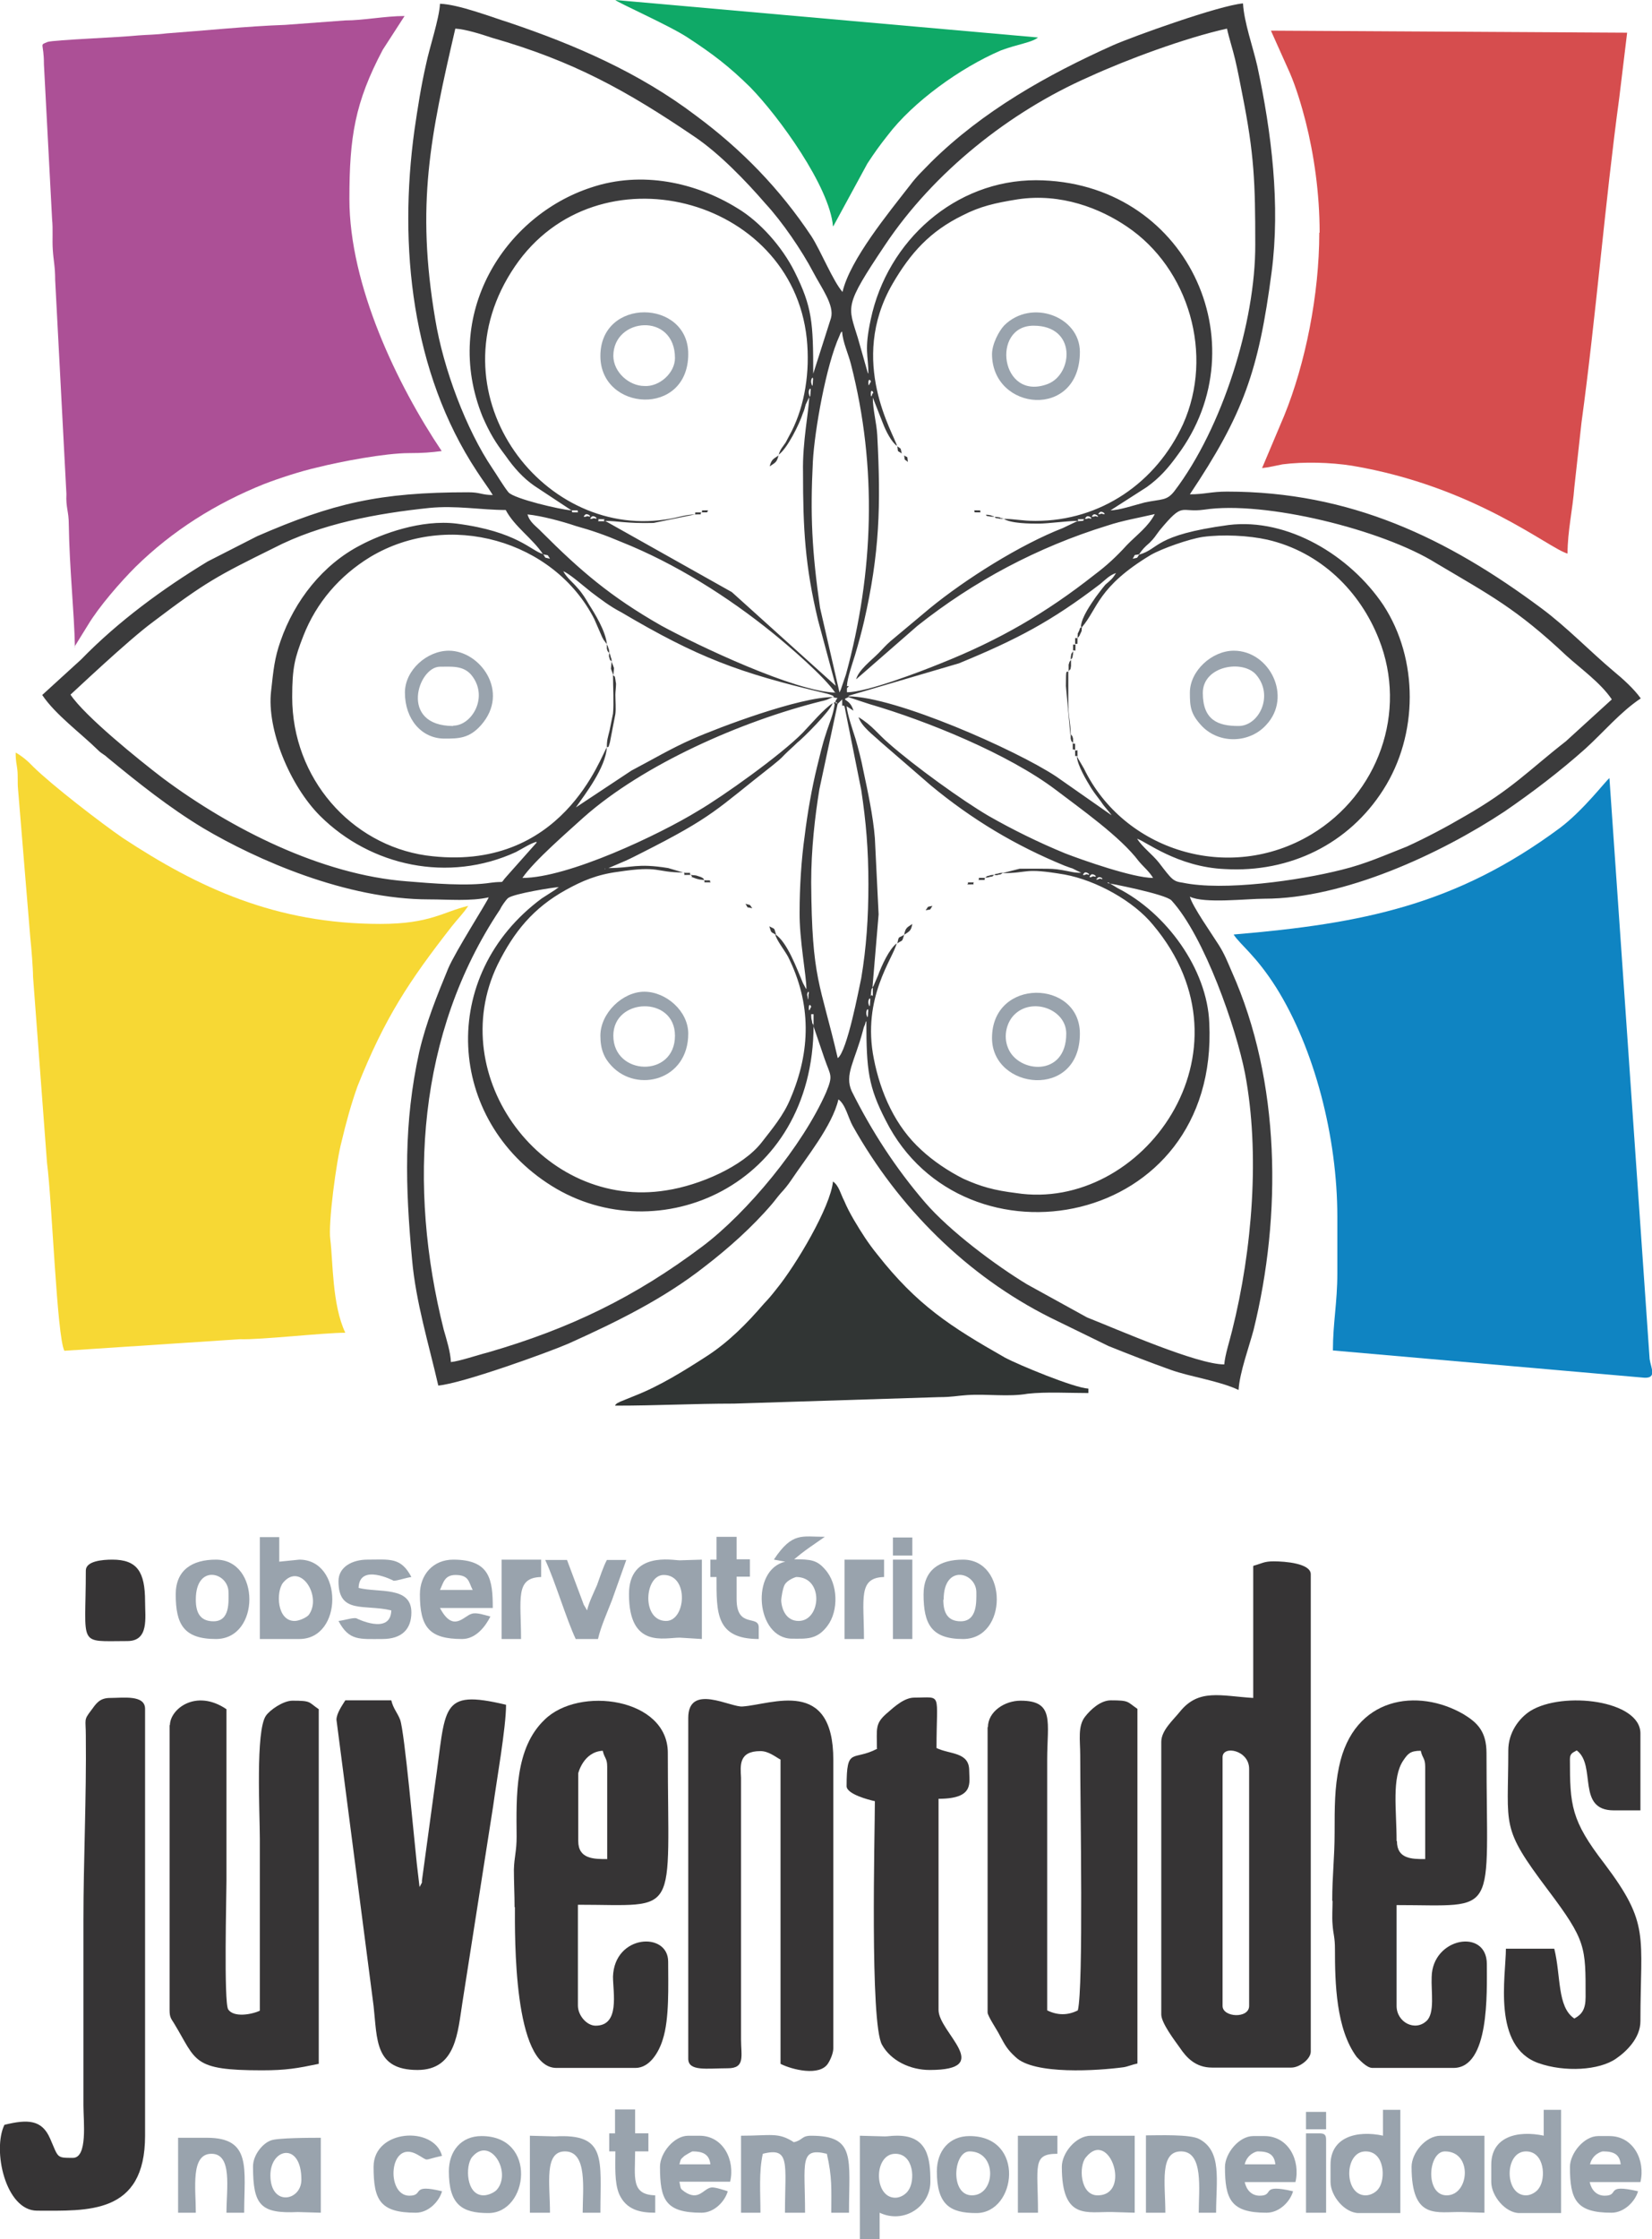
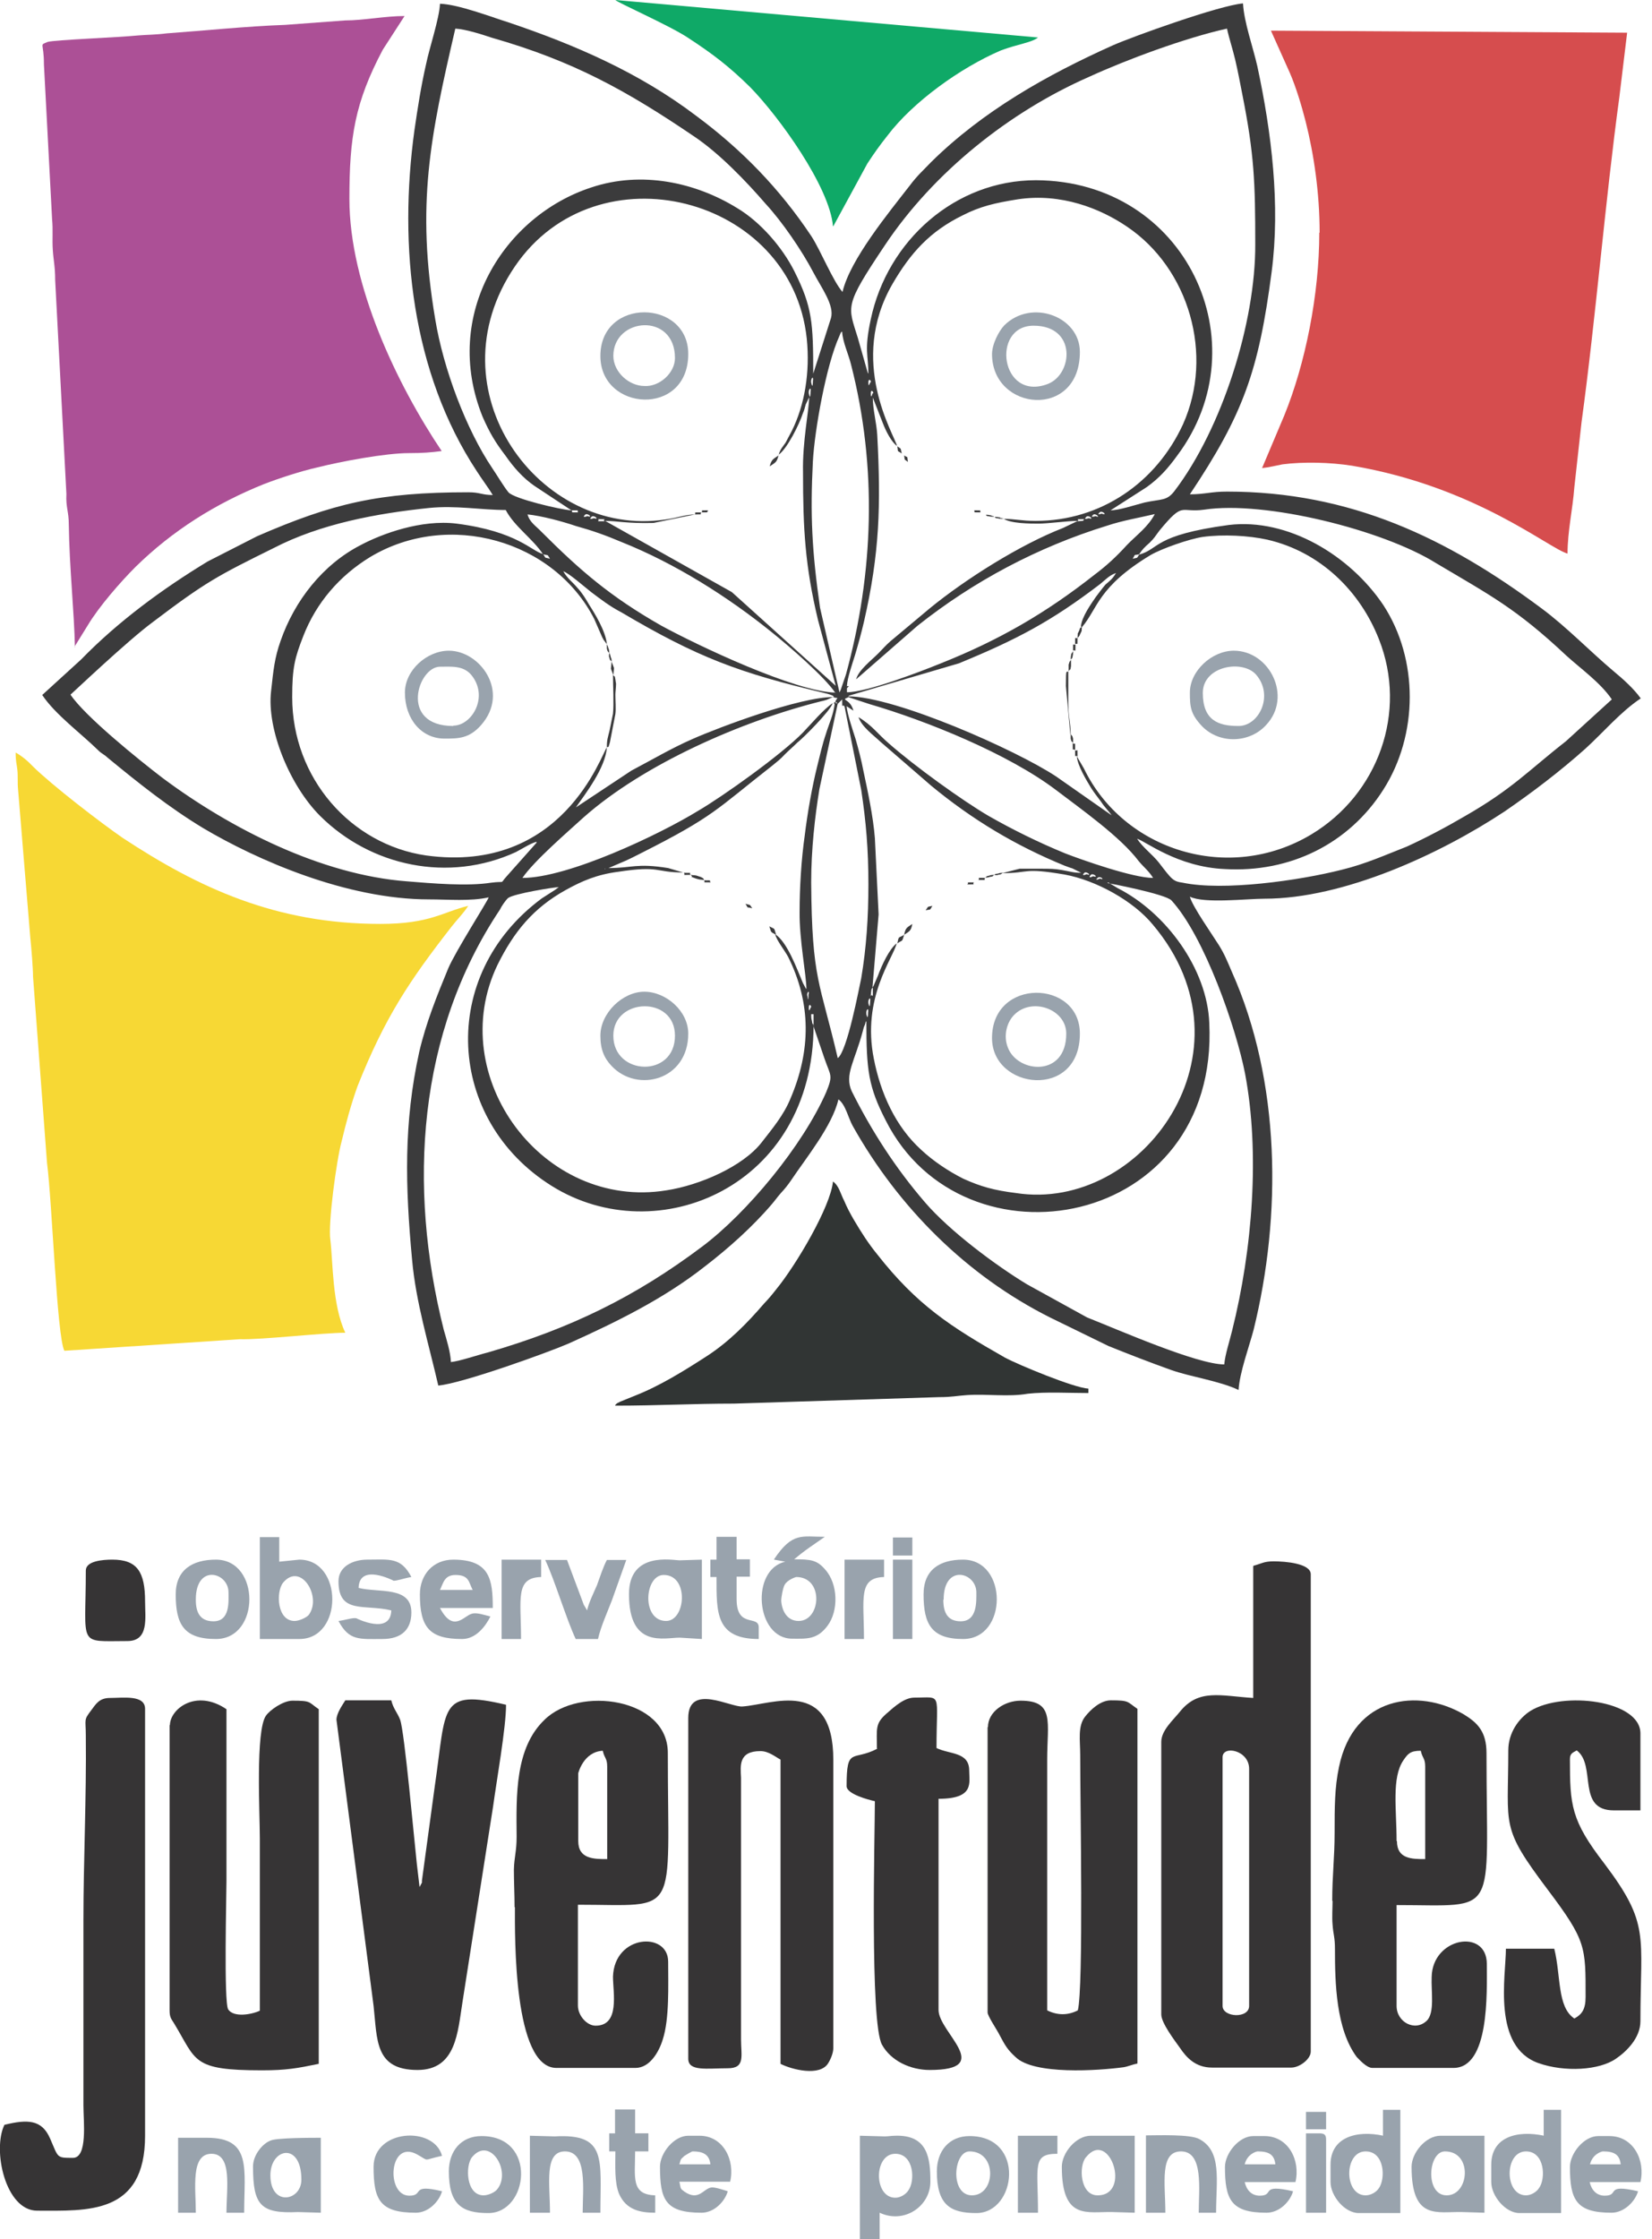
<svg xmlns="http://www.w3.org/2000/svg" id="Camada_2" data-name="Camada 2" viewBox="0 0 48.51 65.73">
  <defs>
    <style>      .cls-1 {        fill: #0fa967;      }      .cls-1, .cls-2, .cls-3, .cls-4, .cls-5, .cls-6, .cls-7, .cls-8, .cls-9 {        fill-rule: evenodd;      }      .cls-2 {        fill: #f7d834;      }      .cls-3 {        fill: #d64d4e;      }      .cls-4 {        fill: #363435;      }      .cls-5, .cls-10 {        fill: #99a3ad;      }      .cls-6 {        fill: #0f84c2;      }      .cls-7 {        fill: #ac5096;      }      .cls-8 {        fill: #313534;      }      .cls-9 {        fill: #3b3b3c;      }    </style>
  </defs>
  <g id="Camada_1-2" data-name="Camada 1">
    <g>
      <path class="cls-9" d="M23.89,30.09c-.03-.06-.03,0-.05-.13-.02-.06-.02-.13-.02-.19h.07v.32h0ZM25.44,29.77c-.02-.13.08-.23.05-.04,0,0,0,.25-.05.04h0ZM23.75,29.58c0-.17.11-.02.05,0,0,0-.05.17-.05,0h0ZM25.5,29.45c.05.21.05-.04.05-.04.03-.19-.07-.08-.05.04h0ZM23.71,29.24c.03.23.03-.02.03-.04.05-.17-.07-.06-.03.04h0ZM25.63,28.99v.25c-.07-.11-.07.15-.05-.13.02-.13,0-.04.05-.13h0ZM24.6,20.65l-.54,2.52c-.13.8-.24,1.76-.24,2.73.02,2.88.26,2.92.78,5.16.28-.21.62-2.03.69-2.35.15-.89.21-1.78.21-2.75,0-1.04-.07-1.84-.21-2.77l-.49-2.45c-.07-.11-.07.13-.07-.21-.02.02-.13.13-.13.13h0ZM23.89,30.09c0,4.74-4.59,6.66-7.69,4.72-3.09-1.93-3.35-6.18-.29-8.44l.39-.25c.1-.08.03-.02.11-.08-.13,0-1.32.19-1.49.32-.07.06-.2.25-.24.34-2.42,3.62-2.71,8.12-1.65,12.33.08.28.2.66.21.95.24-.02.8-.21,1.08-.28,2.42-.7,4.33-1.63,6.3-3.11,1.32-.99,2.95-2.96,3.64-4.53.21-.51.13-.47-.05-.99l-.33-.97h0ZM16.41,26.02l.11-.08-.11.08h0ZM32.54,25.9l.28.17c1.42.72,2.63,2.37,2.69,3.96.29,6.05-7.22,7.38-9.5,2.86-.51-.99-.57-1.48-.57-2.92-.05.08,0,0-.05.13-.02.02-.05.15-.05.15-.24.91-.55,1.29-.33,1.78.59,1.18,1.29,2.26,2.15,3.26.73.85,2.09,1.86,3,2.41l1.76.97c.91.36,3.23,1.38,4.03,1.38.02-.27.16-.7.23-.99.6-2.39.82-5.23.38-7.55-.26-1.33-1.19-4.02-2.16-5.08-.18-.19-1.86-.51-1.88-.51h0ZM16.59,25.9l.03.02-.03-.02h0ZM32.54,25.9l-.13-.04.13.04h0ZM32.23,25.77c.07-.08.24.08.07.02,0,0-.18.08-.07-.02h0ZM32.03,25.68c-.11.13.07.04.07.04.18.06,0-.11-.07-.04h0ZM31.84,25.62c.07-.06.24.11.07.04,0,0-.18.08-.07-.04h0ZM17.76,25.49l.02.02s-.03,0-.02-.02h0ZM33.39,24.61l-.07-.06.07.06h0ZM33.32,24.54l-.07-.06.07.06h0ZM32.99,24.27l-.07-.06.07.06h0ZM32.93,24.2l-.07-.06.07.06h0ZM32.86,24.14l-.07-.06.07.06h0ZM32.8,24.08l-.07-.06.07.06h0ZM32.73,24.01l-.07-.06.07.06h0ZM16.91,23.7l-.07.06.07-.06h0ZM24.86,20.73h-.07.07ZM24.93,20.46c-.29.11.03.02.13.4l-.2-.13c.02.23.18.7.26.95.08.27.18.66.23.93.13.61.29,1.35.34,1.99l.11,2.24-.18,2.14s.02-.02.03-.04l.13-.3c.11-.3.33-.78.55-.95-.1.44-1.03,1.59-.67,3.39.2,1.02.64,1.99,1.39,2.67.34.32.8.63,1.24.85.51.23.9.34,1.55.42,3.69.57,7.15-4.15,4.02-7.87-.57-.7-1.67-1.31-2.6-1.48-1.24-.21-1.01-.04-1.83-.04l.51-.13h.65c.24,0,.38,0,.6.04.24.04.33.08.56.08l-.26-.13c-.08-.02-.11-.04-.23-.08-1.44-.59-2.71-1.35-3.92-2.35l-1.49-1.29c-.2-.19-.55-.44-.64-.72.41.25.56.49.9.78.75.66,2.15,1.67,2.92,2.12.7.4,1.47.78,2.25,1.1.49.19,1.99.72,2.58.72-.13-.21-.26-.3-.42-.49-.54-.72-1.71-1.54-2.43-2.09-1.4-1.06-3.79-2.03-5.47-2.52l-.64-.21h0ZM24.6,20.65l-.07-.06c.08-.17.11-.06-.07-.13l-.18.08s-.13.04-.15.04c-2.37.59-5.24,1.86-6.99,3.41-.46.42-1.45,1.27-1.8,1.78,1.34,0,4.02-1.27,5.16-1.97.72-.42,2.42-1.63,3.07-2.29.26-.27.6-.68.88-.87-.05.21-.88,1.04-1.04,1.16-.13.13-.23.21-.36.34-.16.17-.2.19-.38.34-1.65,1.29-1.7,1.48-3.84,2.56-.16.08-.29.15-.47.23l-.49.21c.7,0,.82-.15,1.75,0l.44.13c-.82,0-.67-.21-1.91-.02-.62.08-1.06.27-1.53.53-.96.53-1.53,1.23-2.01,2.2-1.58,3.28,1.34,7.21,4.96,6.62.98-.15,2.24-.7,2.79-1.4.31-.4.65-.8.85-1.29.6-1.4.62-2.79-.07-4.17-.13-.23-.33-.47-.38-.66.36.23.64,1.02.82,1.44l.07.13s.02.04.03.04c0-.4-.21-1.44-.2-2.26,0-.72.05-1.54.15-2.24.08-.66.21-1.4.36-2.01.08-.32.16-.68.26-.97.08-.27.24-.61.26-.91h.07ZM31.77,18.41c.47-.55.46-1.18,2.02-2.12.33-.19,1.13-.47,1.53-.53.59-.08,1.35-.04,1.89.08,1.57.36,2.73,1.52,3.28,2.92.85,2.14-.02,4.55-1.98,5.73-2.43,1.46-5.52.47-6.68-1.93l-.21-.36c.02.27.28.7.42.93.11.17.18.25.29.4.11.17.23.28.31.4l-1.63-1.14c-1.18-.78-4.73-2.35-6.11-2.35.02,0,.03-.02.03-.02l3.23-.95c1.7-.7,2.71-1.23,4.15-2.33.16-.13.26-.25.46-.32-.1.17-.16.21-.31.34-.11.13-.18.23-.28.36-.13.19-.42.59-.44.87h0ZM32.86,16.78l-.07.06.07-.06h0ZM24.47,20.46c-1,0-3.36.89-4.13,1.23-.62.27-1.19.61-1.8.93l-1.63,1.08c.28-.4.87-1.16.91-1.76-.16.19-1.29,3.72-5.31,3.17-2.2-.32-3.93-2.26-3.93-4.65,0-.87.08-1.16.33-1.8.38-.97,1.06-1.76,1.96-2.31,2.3-1.38,5.4-.49,6.58,1.82l.24.55s.02.02.02.04l.11.15c-.03-.38-.36-.91-.52-1.16-.1-.17-.2-.34-.34-.49-.16-.19-.29-.27-.42-.49.15.04.64.47.82.61.28.21.55.42.88.59,2.25,1.33,3.46,1.78,5.96,2.37l.15.04c.15.06.07.02.13.06h0ZM32.93,16.71l-.07.06.07-.06h0ZM16.54,16.78l-.07-.06.07.06h0ZM32.99,16.65l-.07.06.07-.06h0ZM16.47,16.71l-.07-.06.07.06h0ZM33.06,16.59l-.07.06.07-.06h0ZM16.41,16.65l-.07-.06.07.06h0ZM33.13,16.52l-.07.06.07-.06h0ZM16.34,16.59l-.07-.06.07.06h0ZM33.19,16.46l-.07.06.07-.06h0ZM16.28,16.52l-.07-.06.07.06h0ZM33.26,16.4l-.07.06.07-.06h0ZM16.21,16.46l-.07-.06.07.06h0ZM33.26,16.4c.18-.04.1,0,.2-.13-.2.04-.1-.02-.2.13h0ZM16.15,16.4c-.1-.15-.02-.08-.2-.13.1.13,0,.08.2.13h0ZM33.45,16.27c.1-.15.16-.21.31-.34.15-.15.16-.19.29-.36.72-.87.59-.51,1.31-.61,1.78-.27,5.24.59,6.81,1.57,1.6.95,2.35,1.33,3.82,2.71.44.4,1.01.8,1.34,1.29l-1.35,1.23c-1.09.85-1.57,1.4-2.97,2.2-.51.3-1.13.63-1.7.89-.64.25-1.21.51-1.91.68-1.26.32-3.48.63-4.67.38-.28-.04-.31-.08-.7-.59-.2-.25-.47-.44-.64-.7.23.06,1.18.83,2.58.89,1.91.11,3.64-.74,4.65-2.33,1.03-1.61,1.04-3.83,0-5.42-.98-1.46-2.81-2.56-4.54-2.35-2.22.3-2.02.7-2.63.87h0ZM15.76,24.73l-.88.99c-.23.25,0,.13-.46.19-.7.11-1.73.02-2.47-.04-2.51-.19-5.17-1.54-7.17-3.03-.72-.55-2.29-1.82-2.71-2.45.03-.02,1.68-1.59,2.43-2.14,1.53-1.16,1.89-1.35,3.53-2.16,1.39-.72,3.04-1.02,4.57-1.18.8-.08,1.52.06,2.25.06.26.49.78.83,1.09,1.29-.33-.08-.75-.66-2.53-.89-1.04-.13-2.2.3-2.82.63-1.11.57-1.94,1.63-2.35,2.81-.18.51-.21.85-.28,1.48-.13,1.12.55,2.77,1.44,3.66,1.49,1.48,3.77,1.97,5.75,1.06.21-.11.42-.25.6-.3h0ZM31.64,15.3c.08-.06-.13-.06.2-.06-.08.06.07.04-.2.06h0ZM17.76,15.3c-.1-.06.15-.06-.2-.06.08.06-.15.06.2.06h0ZM31.9,15.17c-.11.11.07.04.07.04.18.06,0-.11-.07-.04h0ZM24.73,9.75c.02.3.18.63.26.95.77,3,.67,6.11-.15,9.1l-.15.44s-.02.04-.02.04c0,.02-.02.04-.02.04l-.57-2.48c-.24-1.67-.29-2.73-.21-4.3.05-.91.39-2.83.78-3.68.05-.13.02-.06.07-.13h0ZM17.37,15.17c-.11.11.07.04.07.04.18.06,0-.11-.07-.04h0ZM24.54,20.33c-1.18-.02-4.05-1.38-5.13-1.97-1.49-.85-2.37-1.61-3.51-2.75-.16-.17-.34-.27-.41-.51.41.04,1.04.21,1.42.34.47.13.87.27,1.34.47,1.58.63,3.13,1.61,4.44,2.67.47.38,1.53,1.29,1.84,1.76h0ZM32.1,15.11c.07-.06.24.11.07.04,0,0-.18.06-.07-.04h0ZM17.18,15.11c-.11.11.07.04.07.04.18.06,0-.11-.07-.04h0ZM32.29,15.04c-.11.11.07.02.07.04.18.06,0-.11-.07-.04h0ZM16.98,15.04l.15.04-.15-.04h0ZM32.6,14.98l-.11.06.11-.06h0ZM16.98,15.04c-.07-.06.11-.06-.2-.06.08.06-.11.06.2.06h0ZM25.57,11.55c0,.19.05,0,.05,0,.07,0-.05-.17-.05,0h0ZM23.75,11.55c.05.23.05-.04.05-.04.03-.19-.07-.08-.05.04h0ZM25.5,11.23c0,.17.05,0,.05,0,.07-.02-.05-.17-.05,0h0ZM23.82,11.23c.05.23.05-.04.05-.04.03-.19-.07-.08-.05.04h0ZM22.86,13.37c.05-.19.11-.23.21-.38.07-.13.11-.21.18-.34.38-.76.54-1.73.44-2.71-.44-4.19-6.17-5.65-8.57-2.12-2.48,3.64.73,7.98,4.41,7.43.33-.04.6-.15.88-.15l-1.22.25c-.78.02-1.06-.06-1.42-.06l3.72,2.09,3.05,2.75-.52-1.93c-.38-1.59-.44-2.67-.44-4.34-.02-.89.18-1.84.18-2.2l-.1.21c-.03.11-.05.19-.08.25-.11.34-.47,1.06-.72,1.23h0ZM29.45,15.23c.36,0,.54.06.96.06,1.91,0,3.54-1.12,4.33-2.84.91-2.03.18-4.57-1.65-5.8-.78-.53-1.93-.99-3.2-.8-.69.11-1.11.21-1.62.47-.96.47-1.53,1.1-2.06,2.01-1.32,2.28.05,4.42.13,4.76-.16-.11-.33-.44-.42-.68l-.29-.74c0,.36.11.74.13,1.1.11,2.07.07,3.47-.39,5.48-.08.34-.16.63-.26.97-.07.23-.23.68-.24.91v.19c.59,0,2.17-.61,2.76-.85,1.71-.68,3.09-1.48,4.51-2.6.36-.27.64-.53.95-.87.29-.3.62-.53.82-.91-.47.11-.95.19-1.4.34-2.04.63-3.92,1.63-5.57,2.94l-1.8,1.57c.07-.27.44-.55.65-.76.13-.13.21-.23.36-.36l1.16-.97c1.04-.85,2.64-1.86,3.9-2.35l.44-.21c-.31,0-.87.08-1.16.08-.23,0-.82,0-1.03-.15h0ZM32.6,14.98c.26,0,.7-.15,1.01-.23.51-.11.65-.04.88-.34,1.4-1.84,2.38-4.95,2.37-7.24,0-1.82-.03-2.64-.38-4.4-.07-.36-.13-.68-.21-1.02-.07-.3-.18-.63-.24-.91-1.22.27-2.95.91-4.06,1.42-2.32,1.02-4.55,2.79-5.98,4.93-1.22,1.82-1.09,1.78-.8,2.73l.29,1.02s.02.02.02.04c0-.57-.13-.68.07-1.61.49-2.31,2.48-4.08,4.85-4.08,4.42.02,6.61,4.8,4.15,8.08-.26.36-.52.66-.9.93l-1.06.68h0ZM16.78,14.98l-1.09-.72c-.33-.23-.6-.53-.85-.89-.29-.38-.46-.66-.67-1.14-1.21-3,.64-5.9,3.2-6.73,1.47-.49,3.05-.15,4.28.61.67.4,1.32,1.14,1.68,1.86.52,1.04.55,1.5.55,3l.52-1.63c.11-.38-.28-.89-.52-1.35-.33-.63-.91-1.48-1.4-2.01-.57-.66-1.36-1.48-2.09-1.97-1.99-1.35-3.56-2.22-5.94-2.9-.33-.11-.77-.25-1.08-.27-.73,3.15-1.16,5.16-.59,8.53.24,1.46.91,3.24,1.68,4.38.13.19.33.53.47.7.16.19,1.53.51,1.84.53h0ZM14.47,14.53c-.33,0-.36-.08-.72-.08-2.61,0-3.97.32-6.2,1.29l-1.45.74c-1.32.8-2.63,1.76-3.72,2.88l-1.14,1.04c.38.57,1.13,1.12,1.63,1.61.13.13.16.11.29.23.9.74,1.8,1.46,2.81,2.07,1.57.93,4.2,2.09,6.63,2.09.57,0,1.21.06,1.75-.06-.03.11-.98,1.59-1.19,2.09-.33.8-.65,1.59-.85,2.45-.46,2.09-.41,3.94-.21,6.09.11,1.25.49,2.48.77,3.7.7-.06,3.22-.97,3.82-1.23,1.4-.63,2.79-1.31,4-2.26.69-.53,1.4-1.16,1.98-1.84.11-.13.13-.17.26-.32q.16-.17.29-.36c.44-.66,1.22-1.61,1.4-2.39.21.15.29.55.42.78,1.34,2.39,3.35,4.4,5.81,5.63l1.7.83c.57.23,1.24.49,1.83.7.59.21,1.42.32,1.99.59.03-.51.31-1.27.44-1.76.83-3.36.8-7.3-.64-10.52-.13-.3-.21-.51-.38-.78-.2-.32-.78-1.14-.85-1.42.42.21,1.67.06,2.19.06,2.33,0,5.16-1.31,7.05-2.56.83-.57,1.63-1.18,2.37-1.84.54-.49,1.03-1.08,1.63-1.48-.2-.28-.52-.57-.8-.8-.7-.59-1.37-1.29-2.11-1.84-2.78-2.07-5.62-3.43-9.24-3.43-.47,0-.65.08-1.09.08,1.57-2.35,2.02-3.62,2.4-6.52.26-1.97,0-4.1-.42-6.05-.13-.57-.39-1.29-.42-1.84-.7.06-3.23.97-3.82,1.23-1.94.87-3.82,1.93-5.34,3.43-.24.25-.41.4-.62.68-.62.8-1.76,2.18-1.98,3.13-.28-.32-.64-1.21-.91-1.63-.93-1.4-2.06-2.56-3.4-3.55-1.65-1.25-3.53-2.07-5.49-2.73-.54-.17-1.47-.53-2.02-.55-.02.44-.31,1.29-.41,1.78-.15.66-.24,1.25-.34,1.93-.47,3.41-.08,7.11,1.83,10.01.16.25.33.47.47.7Z" />
      <path class="cls-7" d="M2.19,18.98l.39-.63c.33-.55.96-1.27,1.4-1.71,1.08-1.06,2.35-1.86,3.77-2.43.44-.17,1.08-.38,1.57-.49.67-.17,1.99-.42,2.69-.42.42,0,.64-.02.96-.06-1.31-1.95-2.71-4.87-2.71-7.4,0-1.82.16-2.83.98-4.38l.64-.99c-.57,0-1.21.13-1.75.13l-1.75.13c-1.14.04-2.38.17-3.49.25-.31.04-.59.04-.83.06-.6.06-2.45.13-2.66.19-.26.11-.11,0-.11.66l.24,4.55c.03.3,0,.59.02.89.02.32.07.49.07.89l.33,6.28c-.02.4.07.51.07.89.02,1.33.16,2.56.18,3.62Z" />
-       <path class="cls-6" d="M36.23,27.44c.2.3.65.61,1.24,1.54,1.13,1.8,1.8,4.4,1.8,6.73v1.67c0,.85-.13,1.46-.13,2.26l9.14.8c.38.02.2-.28.16-.55l-1.18-17.05c-.11.08-.75.93-1.45,1.46-3.05,2.26-5.78,2.81-9.58,3.13Z" />
      <path class="cls-2" d="M1.88,39.65l5.16-.34c.64.02,2.45-.19,3.1-.19-.39-.82-.36-2.09-.44-2.73-.07-.47.18-2.33.33-2.88.13-.55.28-1.1.47-1.63.8-2.01,1.52-3.09,2.76-4.68.18-.23.34-.38.49-.61-.73.17-1.11.53-2.58.53-3.07,0-5.34-1.06-7.56-2.52-.64-.44-2.07-1.54-2.63-2.09-.16-.17-.34-.32-.52-.42,0,.28.03.32.05.51.02.19,0,.38.02.57l.36,4.36c.03.28.08.89.08,1.14l.41,5.46c.15,1.14.29,5.1.51,5.52Z" />
      <path class="cls-3" d="M38.74,6.83c0,1.82-.41,3.85-1.03,5.37l-.65,1.54c.2-.02.44-.08.6-.11.62-.08,1.4-.06,2.04.04,3.62.61,5.78,2.43,6.33,2.58,0-.66.15-1.29.2-1.95l.21-1.9c.42-3.07.69-6.45,1.11-9.54l.23-1.9-10.46-.06.56,1.25c.18.42.34.95.46,1.42.24.95.41,2.09.41,3.26Z" />
      <path class="cls-4" d="M35.9,58.88v-7.3c0-.36.78-.21.78.34v6.96c0,.38-.78.34-.78,0h0ZM36.8,45.97v3.87c-.96-.06-1.6-.28-2.15.4-.2.25-.55.55-.55.89v8c0,.25.39.76.54.97.2.3.47.59.95.59h2.33c.24,0,.57-.25.57-.47v-14.01c0-.32-.75-.38-1.09-.38-.28,0-.34.06-.59.13Z" />
      <path class="cls-4" d="M29,50.69v8.38c0,.11.29.53.36.68.16.3.23.42.46.63.54.53,2.43.4,3.17.3.13-.02.26-.08.41-.11v-10.41c-.31-.21-.23-.25-.78-.25-.31,0-.6.28-.75.47-.23.28-.15.7-.15,1.14,0,1.46.1,6.81-.07,7.49-.29.15-.6.15-.9,0v-7.36c0-1.1.23-1.73-.78-1.73-.47,0-.96.32-.96.78Z" />
      <path class="cls-4" d="M4.98,50.63v8.38c0,.21.05.25.13.38.67,1.1.51,1.38,2.58,1.38.72,0,1.04-.06,1.67-.19v-10.41c-.31-.21-.21-.25-.77-.25-.28,0-.67.28-.78.44-.31.44-.18,2.86-.18,3.62v5.04c-.23.11-.77.21-.93-.04-.13-.21-.05-3.36-.05-3.77v-5.04c-.9-.61-1.66,0-1.66.47Z" />
      <path class="cls-4" d="M41.01,54.04c0-.93-.15-1.86.2-2.37.13-.19.2-.28.51-.28.05.23.13.21.13.47v2.71c-.39,0-.83,0-.83-.53h0ZM39.13,55.79c0,.21-.02.49,0,.7.02.3.07.36.07.72,0,.99.03,2.35.64,3.17.08.08.29.32.46.32h2.38c1.06,0,.98-2.2.98-3.05,0-1.06-1.6-.78-1.62.38-.02.42.1,1.06-.15,1.29-.34.32-.88.04-.88-.44v-2.96c3.04,0,2.64.42,2.64-4.46,0-.63-.26-.89-.67-1.14-1.34-.78-3.23-.53-3.66,1.54-.13.61-.13,1.18-.13,1.93s-.07,1.25-.07,2.01Z" />
      <path class="cls-4" d="M16.98,54.04v-1.99s.15-.63.72-.66c.05.23.13.21.13.47v2.71c-.39,0-.85,0-.85-.53h0ZM15.12,55.98c0,.85-.05,4.72,1.22,4.72h2.32c.42,0,.69-.47.8-.83.2-.61.16-1.59.16-2.29,0-.89-1.58-.8-1.62.44,0,.47.21,1.44-.51,1.44-.26,0-.52-.3-.52-.59v-2.96c3.02,0,2.64.44,2.64-4.46,0-1.61-2.61-1.97-3.62-.97-.87.83-.83,2.22-.82,3.43,0,.44-.07.59-.08.97,0,.36.02.74.02,1.1Z" />
      <path class="cls-4" d="M20.21,50.42v10.01c0,.38.55.28,1.16.28.52,0,.39-.36.39-.85v-7.68c-.02-.36-.07-.78.57-.78.24,0,.44.17.59.25v8.93c.33.17,1.16.38,1.4-.02.07-.11.15-.3.15-.44v-8.46c0-2.43-1.8-1.63-2.66-1.57-.34.04-1.6-.7-1.6.34Z" />
      <path class="cls-4" d="M9.88,50.48l1.09,8.4c.11.99.03,1.88,1.29,1.88,1.14,0,1.18-1.12,1.32-1.99l.9-5.75c.1-.74.38-2.31.38-2.98-1.98-.47-1.75.06-2.09,2.37l-.38,2.79v.06l-.07.13c-.02-.17-.05-.44-.08-.68-.08-.72-.36-3.87-.49-4.23-.08-.21-.2-.32-.26-.57h-1.35c-.08.13-.26.38-.26.57Z" />
      <path class="cls-8" d="M18.07,41.26c1.26,0,2.27-.06,3.49-.06l6.01-.19c.39,0,.52-.04.83-.06.59-.04,1.21.06,1.78-.04.55-.06,1.19-.02,1.78-.02v-.13c-.42-.02-2.06-.7-2.45-.91-1.6-.91-2.58-1.54-3.75-3.03-.26-.32-.46-.63-.69-1.02-.11-.19-.2-.36-.28-.55-.11-.21-.15-.44-.33-.57-.07.74-1.08,2.45-1.67,3.17-.15.19-.2.25-.36.42-.49.57-1.03,1.12-1.68,1.54-.65.42-1.37.87-2.11,1.16l-.42.17c-.15.08-.07.02-.16.11Z" />
      <path class="cls-4" d="M2.14,63.34c-.49,0-.42,0-.67-.57-.24-.55-.65-.57-1.34-.4-.36.74.03,2.52.96,2.52,1.47,0,3.17.13,3.17-2.2v-12.53c0-.42-.65-.32-1.03-.32-.31,0-.41.17-.55.36-.23.3-.16.25-.16.74.02,1.86-.07,3.64-.07,5.42v5.44c0,.47.13,1.54-.31,1.54Z" />
      <path class="cls-4" d="M44.29,51.39c0,2.26-.24,2.22,1.16,4.08,1.13,1.5,1.11,1.67,1.11,3.15,0,.36-.11.51-.33.63-.51-.34-.39-1.25-.59-2.05h-1.42c0,.8-.41,2.88.96,3.36.77.27,1.78.21,2.27-.13.31-.21.72-.61.72-1.1,0-2.54.29-2.84-1.06-4.63-.98-1.27-1.01-1.71-1.01-3.07,0-.17.1-.19.2-.25.59.44-.02,1.76,1.09,1.76h.78v-2.26c0-.97-2.27-1.25-3.23-.66-.33.21-.65.63-.65,1.16Z" />
      <path class="cls-1" d="M24.47,6.64l1-1.84c.21-.32.36-.53.59-.82.75-.99,2.14-1.99,3.33-2.5.51-.19.91-.23,1.09-.38l-12.41-1.1c.07.08,1.57.74,2.12,1.1.75.49,1.22.85,1.84,1.46.85.87,2.33,2.92,2.43,4.08Z" />
      <path class="cls-4" d="M25.76,51.33c-.72.38-.9-.08-.9,1.1,0,.23.64.4.83.44,0,.93-.15,6.52.21,7.15.26.47.83.74,1.4.74,1.93,0,.26-1.1.26-1.76v-6.2c1.06,0,.9-.47.9-.83,0-.55-.57-.47-.96-.66,0-1.67.18-1.48-.65-1.48-.29,0-.57.25-.82.47-.34.3-.28.44-.28,1.02Z" />
-       <path class="cls-5" d="M21.76,64.95h.57c0-.57-.05-1.21.07-1.73.82-.21.65.3.65,1.73h.59c0-1.46-.18-1.93.64-1.73.16.7.13,1.02.13,1.73h.52c0-1.59.21-2.26-1.11-2.26-.29,0-.24.13-.51.19-.46-.3-.67-.19-1.55-.19v2.26Z" />
      <path class="cls-4" d="M2.52,46.1c0,2.26-.26,2.07,1.22,2.07.64,0,.52-.68.52-1.16,0-.87-.23-1.23-.96-1.23-.29,0-.78.04-.78.32Z" />
      <path class="cls-5" d="M26.29,64.51c-.64,0-.64-1.29,0-1.29.55,0,.59.8.38,1.08-.07.11-.23.21-.38.21h0ZM25.24,65.73h.59v-.78c.72.34,1.49-.19,1.49-.91,0-.68-.07-1.38-1.03-1.35-.11,0-.21.02-.31.02l-.73-.02v3.05Z" />
      <path class="cls-5" d="M8.65,47.58c-.52,0-.55-.85-.34-1.12.52-.63,1.16.42.75.95-.08.08-.28.17-.41.17h0ZM7.63,48.11h1.16c1.29,0,1.29-2.33,0-2.33l-.59.06v-.72h-.57v2.98Z" />
      <path class="cls-5" d="M44.81,64.44c-.64,0-.64-1.29,0-1.29.55,0,.59.8.38,1.08-.07.11-.23.21-.38.21h0ZM45.34,62.69c-.8-.17-1.55.04-1.55.85v.51c0,.4.41.91.83.91h1.22v-3.03h-.51v.76Z" />
      <path class="cls-5" d="M40.1,64.44c-.64,0-.64-1.29,0-1.29.56,0,.59.8.39,1.08-.07.11-.23.21-.39.21h0ZM40.62,62.69c-.78-.17-1.55.04-1.55.85v.51c0,.4.41.91.83.91h1.22v-3.03h-.51v.76Z" />
      <path class="cls-5" d="M23.38,46.29c.82,0,.73,1.29.07,1.29-.34,0-.49-.3-.51-.59,0-.11.05-.38.1-.47.08-.15.33-.23.34-.23h0ZM22.73,45.78l.33.06c-1.03.23-.87,2.26.2,2.26.41,0,.73.04,1.04-.38.33-.44.31-1.23-.07-1.65-.24-.28-.42-.3-.91-.3l.21-.17c.1-.08.15-.11.23-.17l.46-.32c-.67,0-.95-.15-1.49.66Z" />
      <path class="cls-5" d="M19.56,47.58c-.73,0-.64-1.35-.07-1.35.75,0,.65,1.35.07,1.35h0ZM18.47,46.8c0,1.59,1.03,1.27,1.49,1.27l.65.04v-2.33l-.65.02c-.21,0-1.49-.27-1.49.99Z" />
      <path class="cls-5" d="M13.37,46.23c.41,0,.39.21.51.44h-.96c.1-.21.13-.44.46-.44h0ZM12.33,46.8c0,.97.28,1.31,1.24,1.31.41,0,.69-.38.83-.66-.16-.04-.41-.13-.55-.08-.23.06-.54.57-.93-.17h1.55c0-.83-.08-1.42-1.16-1.42-.59,0-.98.44-.98,1.02Z" />
      <path class="cls-5" d="M42.48,64.44c-.64,0-.55-1.29-.05-1.29.82,0,.72,1.29.05,1.29h0ZM41.45,63.6c0,1.59.75,1.31,1.49,1.33l.65.02v-2.26h-1.29c-.44,0-.85.51-.85.91Z" />
      <path class="cls-5" d="M32.23,64.44c-.52,0-.56-.87-.34-1.12.69-.85,1.35,1.12.34,1.12h0ZM31.18,63.6c0,1.59.75,1.31,1.49,1.33l.65.02v-2.26h-1.29c-.44,0-.85.51-.85.91Z" />
      <path class="cls-5" d="M36.93,63.15c.31,0,.49.08.52.38h-.9c.07-.3.34-.38.38-.38h0ZM35.97,63.6c0,.97.18,1.35,1.22,1.35.39,0,.7-.34.78-.63-1-.23-.52.13-.98.13-.24,0-.39-.17-.44-.4h1.49c.15-.63-.2-1.35-.91-1.35h-.33c-.42,0-.83.51-.83.91Z" />
      <path class="cls-5" d="M47.07,63.15c.31,0,.49.08.52.38h-.9c.07-.3.34-.38.38-.38h0ZM46.1,63.6c0,.97.18,1.35,1.22,1.35.38,0,.7-.34.78-.63-1-.23-.52.13-.98.13-.24,0-.39-.17-.44-.4h1.49c.15-.63-.2-1.35-.91-1.35h-.33c-.42,0-.83.51-.83.91Z" />
      <path class="cls-5" d="M20.34,63.15c.29,0,.49.08.52.38h-.91c.05-.17.02-.13.15-.25.03-.02.21-.13.24-.13h0ZM19.38,63.6c0,.97.16,1.35,1.22,1.35.38,0,.69-.34.77-.63-.13-.04-.39-.13-.49-.11-.23.04-.36.4-.77.13-.15-.11-.11-.08-.16-.3h1.49c.15-.63-.2-1.35-.9-1.35h-.33c-.42,0-.83.51-.83.91Z" />
      <path class="cls-5" d="M9.94,46.42c0,.97.77.66,1.55.85-.02.74-1.03.23-1.03.23-.11-.02-.34.06-.52.08.31.59.62.53,1.29.53.56,0,.85-.28.85-.78,0-.78-.96-.57-1.55-.72.02-.74,1.03-.21,1.03-.21.11,0,.33-.08.52-.11-.31-.59-.64-.51-1.29-.51-.44,0-.85.21-.85.63Z" />
      <path class="cls-5" d="M5.75,46.95c0-1.06.96-.8.96-.21,0,.27.05.85-.44.85-.39,0-.52-.25-.52-.63h0ZM5.16,46.8c0,.87.23,1.31,1.18,1.31,1.31,0,1.31-2.33,0-2.33-.69,0-1.18.3-1.18,1.02Z" />
      <path class="cls-5" d="M27.71,46.95c0-1.06.96-.8.96-.21,0,.27.03.85-.46.85-.38,0-.51-.25-.51-.63h0ZM27.12,46.8c0,.87.23,1.31,1.16,1.31,1.32,0,1.32-2.33,0-2.33-.69,0-1.16.3-1.16,1.02Z" />
      <path class="cls-5" d="M7.94,63.85c0-.8.91-.99.91.13,0,.63-.91.8-.91-.13h0ZM7.43,63.6c0,1.14.23,1.38,1.32,1.33l.67.02v-2.2c-.28,0-1.29,0-1.47.08-.23.08-.52.42-.52.76Z" />
      <path class="cls-5" d="M28.54,64.44c-.65,0-.55-1.29-.07-1.29.82,0,.77,1.29.07,1.29h0ZM27.51,63.73c0,.99.39,1.23,1.16,1.23,1.18,0,1.45-2.26-.2-2.26-.6,0-.96.44-.96,1.04Z" />
      <path class="cls-5" d="M14.2,64.44c-.52,0-.54-.87-.34-1.12.52-.63,1.16.4.75.93-.08.11-.28.19-.41.19h0ZM13.18,63.73c0,.99.39,1.23,1.16,1.23,1.18,0,1.45-2.26-.2-2.26-.6,0-.96.44-.96,1.04Z" />
      <path class="cls-5" d="M15.56,64.95h.59c0-.85-.18-1.8.44-1.8.67,0,.52,1.12.52,1.8h.52c0-1.57.2-2.33-1.34-2.24l-.73-.02v2.26Z" />
      <path class="cls-5" d="M33.65,64.95h.57c0-.85-.18-1.8.46-1.8.67,0,.52,1.12.52,1.8h.51c0-.95.18-1.8-.49-2.16-.26-.15-1.22-.11-1.57-.11v2.26Z" />
      <path class="cls-5" d="M31.31,30.34c0,1.29-1.42,1.16-1.71.42-.15-.36-.03-.76.18-.97.52-.53,1.53-.17,1.53.55h0ZM29.13,30.47c0,1.52,2.58,1.82,2.58-.13,0-1.59-2.58-1.65-2.58.13Z" />
      <path class="cls-5" d="M18.01,10.45c0-1.14,1.81-1.29,1.81.06,0,.44-.46.85-.9.82-.44,0-.91-.4-.91-.89h0ZM17.63,10.45c0,1.63,2.58,1.8,2.58-.06,0-1.61-2.58-1.67-2.58.06Z" />
      <path class="cls-5" d="M13.31,21.31c-1.6,0-1.04-1.74-.39-1.74.33,0,.67-.04.91.23.54.64.03,1.5-.52,1.5h0ZM11.89,20.33c0,.78.49,1.35,1.16,1.35.41,0,.73,0,1.08-.4.85-.97-.03-2.18-.95-2.18-.64,0-1.29.57-1.29,1.23Z" />
      <path class="cls-5" d="M30.35,9.56c1.27,0,1.16,1.42.42,1.71-1.39.53-1.68-1.71-.42-1.71h0ZM29.13,10.39c0,1.69,2.58,1.93,2.58-.06,0-1.04-1.42-1.57-2.22-.78-.16.17-.36.55-.36.85Z" />
      <path class="cls-5" d="M36.36,21.31c-.59,0-1.04-.17-1.04-.97s1.18-.99,1.57-.53c.52.61.08,1.5-.52,1.5h0ZM34.94,20.33c0,.42.02.63.36.99.52.53,1.4.49,1.88-.04.78-.83.1-2.18-.95-2.18-.64,0-1.29.59-1.29,1.23Z" />
      <path class="cls-5" d="M18.01,30.4c0-1.12,1.81-1.18,1.81,0,0,1.25-1.81,1.18-1.81,0h0ZM17.63,30.4c0,.4.11.66.33.89.75.8,2.25.42,2.25-.95,0-.66-.65-1.23-1.29-1.23s-1.29.63-1.29,1.29Z" />
      <path class="cls-5" d="M16.91,48.11h.65c.08-.36.28-.8.41-1.14l.42-1.18h-.57c-.11.21-.2.49-.29.74-.1.23-.24.51-.29.74l-.1-.17c-.02-.06-.05-.13-.07-.19l-.42-1.12h-.64c.28.59.62,1.74.9,2.33Z" />
      <path class="cls-5" d="M5.23,64.95h.52c0-.72-.16-1.73.46-1.73s.44,1.02.44,1.73h.52c0-1.29.23-2.2-1.09-2.2h-.85v2.2Z" />
      <path class="cls-5" d="M10.97,63.6c0,.97.18,1.35,1.24,1.35.38,0,.69-.34.77-.63-.95-.23-.51.13-.96.13-.7,0-.6-1.67.23-1.21.38.21.13.17.73.04-.24-.89-2.01-.78-2.01.32Z" />
      <path class="cls-5" d="M18.07,62.62h-.18v.53h.18c0,.44-.03.91.11,1.25.21.47.62.55,1.06.55v-.51c-.72-.02-.59-.53-.59-1.29h.39v-.53h-.39v-.7h-.59v.7Z" />
      <path class="cls-5" d="M21.04,45.78h-.18v.51h.18c0,1.04-.03,1.82,1.24,1.82v-.34c0-.38-.65.04-.65-.83v-.66h.39v-.51h-.39v-.66h-.59v.66Z" />
      <path class="cls-5" d="M14.73,48.11h.57c0-1.18-.18-1.8.59-1.82v-.51h-1.16v2.33Z" />
      <path class="cls-5" d="M24.8,48.11h.57c0-1.18-.18-1.8.59-1.82v-.51h-1.16v2.33Z" />
      <path class="cls-5" d="M29.89,64.95h.59c0-1.38-.18-1.73.57-1.73v-.53h-1.16v2.26Z" />
      <path class="cls-5" d="M38.35,64.95h.59v-2.14c0-.15-.05-.19-.2-.19h-.39v2.33Z" />
      <rect class="cls-10" x="26.22" y="45.78" width=".57" height="2.33" />
      <rect class="cls-10" x="26.22" y="45.13" width=".57" height=".53" />
      <rect class="cls-10" x="38.35" y="61.99" width=".59" height=".51" />
      <path class="cls-9" d="M17.83,21.94c.07-.08,0,.11.08-.15l.16-.83c.02-.15,0-.4,0-.57,0-.08.02-.23.02-.32,0,0-.02-.11-.02-.13-.02-.13-.02-.06-.07-.13,0,.32.03.85,0,1.14-.02.08-.07.36-.1.49-.05.21-.08.27-.08.49Z" />
      <path class="cls-9" d="M31.44,21.56c0-.36-.07-.49-.07-.91v-.95c-.05.08-.07-.15-.07.44l.13,1.42Z" />
      <path class="cls-9" d="M26.55,27.44c.16-.11.2-.11.24-.32-.16.11-.2.11-.24.32Z" />
      <path class="cls-9" d="M22.6,13.69c.16-.11.21-.11.26-.32-.16.11-.2.11-.26.32Z" />
      <path class="cls-9" d="M20.67,25.83s.02-.06-.16-.11c-.1-.04-.11-.02-.23-.04.13.11-.13,0,.16.11.15.04.07.02.23.04Z" />
      <path class="cls-9" d="M26.35,27.69c.16-.11.13-.02.2-.25-.18.11-.15.02-.2.25Z" />
      <path class="cls-9" d="M22.79,27.44c-.07-.23-.02-.15-.2-.25.07.21.03.15.2.25Z" />
      <path class="cls-9" d="M31.64,18.72s.05-.02.08-.11c.07-.15.03-.04.05-.21-.05.04-.05,0-.08.11-.07.15-.03.02-.05.21Z" />
      <path class="cls-9" d="M18.01,19.82s.02-.19.02-.21l-.07-.19s-.02.19-.02.21l.07.19Z" />
      <path class="cls-9" d="M31.38,19.7c.05-.08.05,0,.07-.15v-.19c-.03.08-.03,0-.07.15v.19Z" />
      <path class="cls-9" d="M26.48,13.31c-.05-.19,0-.11-.13-.21.03.19-.02.11.13.21Z" />
      <path class="cls-9" d="M22.09,26.66c-.1-.13-.02-.08-.2-.13.1.15,0,.08.2.13Z" />
      <path class="cls-9" d="M27.18,26.72c.18-.04.1.02.2-.13-.18.04-.1,0-.2.13Z" />
      <path class="cls-9" d="M31.57,22.02c0-.32,0-.13-.07-.21,0,.32,0,.13.07.21Z" />
      <path class="cls-9" d="M28.93,25.77c-.31,0-.13-.02-.2.06.31,0,.13,0,.2-.06Z" />
      <path class="cls-9" d="M20.28,25.68c-.07-.06.11-.06-.2-.06.07.08-.11.06.2.06Z" />
      <path class="cls-9" d="M31.51,19.1c.07-.06.07.13.07-.19-.07.06-.07-.11-.07.19Z" />
      <path class="cls-9" d="M28.8,15.04c-.07-.06.11-.06-.2-.06.07.06-.11.06.2.06Z" />
      <path class="cls-9" d="M26.66,13.56c-.03-.19.02-.11-.11-.19.03.17-.02.08.11.19Z" />
      <path class="cls-9" d="M31.57,18.91c.07-.06.07.11.07-.19-.07.06-.07-.11-.07.19Z" />
      <path class="cls-9" d="M20.6,15.04c-.31,0-.13,0-.2.06.31,0,.11,0,.2-.06Z" />
      <path class="cls-9" d="M31.64,22.21c0-.32,0-.13-.07-.19,0,.3,0,.11.07.19Z" />
      <path class="cls-9" d="M28.6,25.9c-.31,0-.11,0-.2.06.31,0,.13,0,.2-.06Z" />
      <path class="cls-9" d="M20.87,25.9c-.08-.06.1-.06-.2-.06.07.06-.11.06.2.06Z" />
      <path class="cls-9" d="M20.8,14.98c-.31,0-.13,0-.2.06.29,0,.11,0,.2-.06Z" />
      <path class="cls-9" d="M31.51,21.81v-.13c-.03-.11-.02-.06-.07-.13v.13c.03.13.03.06.07.13Z" />
      <path class="cls-9" d="M29.19,25.68s-.11,0-.13.02c-.11.02-.07.02-.13.06.03,0,.1,0,.13-.02.11-.02.07,0,.13-.06Z" />
      <path class="cls-9" d="M31.44,19.36s.03-.04.03-.02l.02-.04c.02-.11.02-.08.02-.19,0,.02-.02.02-.02.04-.02.02-.03.04-.03.04q-.02.08-.02.17Z" />
      <path class="cls-9" d="M29.45,25.62s-.11,0-.13.02c-.11.02-.07,0-.13.04.03,0,.1.02.11,0,.13-.02.08-.02.15-.06Z" />
      <path class="cls-9" d="M17.96,19.42s0-.11-.02-.11c-.03-.13-.02-.08-.05-.15,0,.04-.02.11,0,.13.03.13.02.06.07.13Z" />
      <path class="cls-9" d="M17.89,19.17s0-.11-.02-.13c-.03-.11-.02-.06-.05-.13v.13c.03.11.02.06.07.13Z" />
      <path class="cls-9" d="M29.19,15.17s-.03-.04-.05-.02l-.03-.02c-.1-.02-.08-.02-.18-.02.02,0,.03,0,.03.02.02.02.03.02.05.02q.08.02.18.02Z" />
      <path class="cls-9" d="M29.45,15.23s-.03-.04-.05-.02c0,.02-.03-.02-.03-.02q-.1-.02-.18-.02s.03,0,.03.02c.02.02.03.02.05.02q.08.02.18.02Z" />
      <polygon class="cls-9" points="24.54 20.65 24.54 20.59 24.47 20.65 24.54 20.65" />
      <polygon class="cls-9" points="24.93 20.14 24.86 20.14 24.86 20.21 24.93 20.14" />
      <path class="cls-9" d="M22.46,13.82l-.07.06.07-.06Z" />
      <path class="cls-9" d="M26.99,13.88l-.07-.06.07.06Z" />
      <path class="cls-9" d="M21.11,26.02l-.13-.06.13.06Z" />
      <path class="cls-9" d="M28.41,25.96l-.13.06.13-.06Z" />
      <path class="cls-9" d="M21.24,26.09l-.13-.06.13.06Z" />
      <path class="cls-9" d="M21.37,26.15l-.13-.06.13.06Z" />
      <path class="cls-9" d="M28.15,26.09l-.11.06.11-.06Z" />
      <path class="cls-9" d="M21.44,26.21l-.07-.06.07.06Z" />
-       <path class="cls-9" d="M28.03,26.15l-.13.06.13-.06Z" />
+       <path class="cls-9" d="M28.03,26.15l-.13.06.13-.06" />
      <path class="cls-9" d="M21.57,26.28l-.13-.06.13.06Z" />
      <path class="cls-9" d="M27.9,26.21l-.07.06.07-.06Z" />
      <path class="cls-9" d="M21.63,26.34l-.07-.06.07.06Z" />
      <path class="cls-9" d="M27.84,26.28l-.13.06.13-.06Z" />
      <path class="cls-9" d="M21.76,26.4l-.13-.06.13.06Z" />
      <path class="cls-9" d="M27.71,26.34l-.07.06.07-.06Z" />
      <path class="cls-9" d="M21.83,26.47l-.07-.06.07.06Z" />
      <path class="cls-9" d="M27.64,26.4l-.13.06.13-.06Z" />
      <path class="cls-9" d="M21.89,26.53l-.07-.06.07.06Z" />
      <path class="cls-9" d="M27.51,26.47l-.07.06.07-.06Z" />
      <path class="cls-9" d="M27.44,26.53l-.07.06.07-.06Z" />
      <path class="cls-9" d="M20.98,25.96l-.11-.06.11.06Z" />
      <path class="cls-9" d="M22.15,26.72l-.07-.06.07.06Z" />
      <path class="cls-9" d="M25.06,20.01l-.07.06.07-.06Z" />
      <path class="cls-9" d="M22.22,26.78l-.07-.06.07.06Z" />
      <path class="cls-9" d="M27.18,26.72l-.07.06.07-.06Z" />
      <path class="cls-9" d="M22.29,26.85l-.07-.06.07.06Z" />
      <path class="cls-9" d="M27.12,26.78l-.07.06.07-.06Z" />
      <path class="cls-9" d="M22.33,26.91l-.05-.06.05.06Z" />
      <path class="cls-9" d="M22.4,27l-.07-.08.07.08Z" />
      <path class="cls-9" d="M26.99,26.91l-.07.08.07-.08Z" />
      <path class="cls-9" d="M22.46,27.06l-.07-.06.07.06Z" />
      <path class="cls-9" d="M26.92,27l-.07.06.07-.06Z" />
      <path class="cls-9" d="M22.53,27.12l-.07-.06.07.06Z" />
      <path class="cls-9" d="M26.86,27.06l-.07.06.07-.06Z" />
      <path class="cls-9" d="M22.6,27.19l-.07-.06.07.06Z" />
      <path class="cls-9" d="M28.73,25.83l-.13.06.13-.06Z" />
      <path class="cls-9" d="M28.28,26.02l-.13.06.13-.06Z" />
      <path class="cls-9" d="M25.24,21.05l-.05-.06.05.06Z" />
      <path class="cls-9" d="M25.19,20.99l-.07-.06.07.06Z" />
      <path class="cls-9" d="M25.13,20.92l-.07-.06.07.06Z" />
      <path class="cls-9" d="M26.55,13.37l-.07-.06.07.06Z" />
      <path class="cls-9" d="M26.73,13.62l-.07-.06.07.06Z" />
      <path class="cls-9" d="M25,20.08l-.07.06.07-.06Z" />
      <path class="cls-9" d="M25.13,19.95l-.07.06.07-.06Z" />
      <path class="cls-9" d="M26.79,13.69l-.07-.06.07.06Z" />
      <path class="cls-9" d="M22.6,13.69l-.07.06.07-.06Z" />
      <path class="cls-9" d="M26.86,13.75l-.07-.06.07.06Z" />
      <path class="cls-9" d="M22.53,13.75l-.07.06.07-.06Z" />
      <path class="cls-9" d="M27.05,26.85l-.07.06.07-.06Z" />
      <path class="cls-9" d="M28.93,15.11l-.13-.06.13.06Z" />
      <path class="cls-9" d="M26.92,13.82l-.07-.06.07.06Z" />
      <path class="cls-9" d="M28.6,14.98l-.13-.06.13.06Z" />
      <path class="cls-9" d="M20.91,14.92l-.11.06.11-.06Z" />
      <path class="cls-9" d="M28.47,14.92l-.13-.06.13.06Z" />
      <path class="cls-9" d="M21.04,14.85l-.13.06.13-.06Z" />
      <path class="cls-9" d="M28.34,14.85l-.13-.06.13.06Z" />
      <path class="cls-9" d="M21.18,14.79l-.13.06.13-.06Z" />
      <path class="cls-9" d="M28.21,14.79l-.13-.06.13.06Z" />
      <path class="cls-9" d="M21.31,14.73l-.13.06.13-.06Z" />
      <path class="cls-9" d="M28.08,14.73l-.11-.06.11.06Z" />
      <path class="cls-9" d="M21.44,14.66l-.13.06.13-.06Z" />
      <path class="cls-9" d="M27.97,14.66l-.13-.06.13.06Z" />
      <path class="cls-9" d="M27.25,14.13l-.07-.06.07.06Z" />
      <path class="cls-9" d="M21.5,14.6l-.07.06.07-.06Z" />
      <path class="cls-9" d="M27.84,14.6l-.07-.06.07.06Z" />
      <path class="cls-9" d="M21.63,14.53l-.13.06.13-.06Z" />
      <path class="cls-9" d="M27.77,14.53l-.13-.08.13.08Z" />
      <path class="cls-9" d="M21.7,14.45l-.07.08.07-.08Z" />
      <path class="cls-9" d="M27.64,14.45l-.07-.06.07.06Z" />
      <path class="cls-9" d="M21.83,14.39l-.13.06.13-.06Z" />
      <path class="cls-9" d="M27.57,14.39l-.07-.06.07.06Z" />
      <path class="cls-9" d="M21.89,14.32l-.07.06.07-.06Z" />
      <path class="cls-9" d="M27.51,14.32l-.13-.06.13.06Z" />
      <path class="cls-9" d="M21.96,14.26l-.07.06.07-.06Z" />
      <path class="cls-9" d="M27.38,14.26l-.07-.06.07.06Z" />
      <path class="cls-9" d="M22.09,14.2l-.13.06.13-.06Z" />
      <path class="cls-9" d="M27.31,14.2l-.07-.06.07.06Z" />
      <path class="cls-9" d="M22.15,14.13l-.07.06.07-.06Z" />
      <path class="cls-9" d="M22.22,14.07l-.07.06.07-.06Z" />
      <path class="cls-9" d="M27.18,14.07l-.07-.06.07.06Z" />
      <path class="cls-9" d="M22.29,14.01l-.07.06.07-.06Z" />
      <path class="cls-9" d="M27.12,14.01l-.07-.06.07.06Z" />
      <path class="cls-9" d="M22.33,13.94l-.05.06.05-.06Z" />
      <path class="cls-9" d="M27.05,13.94l-.07-.06.07.06Z" />
      <path class="cls-9" d="M22.4,13.88l-.07.06.07-.06Z" />
    </g>
  </g>
</svg>